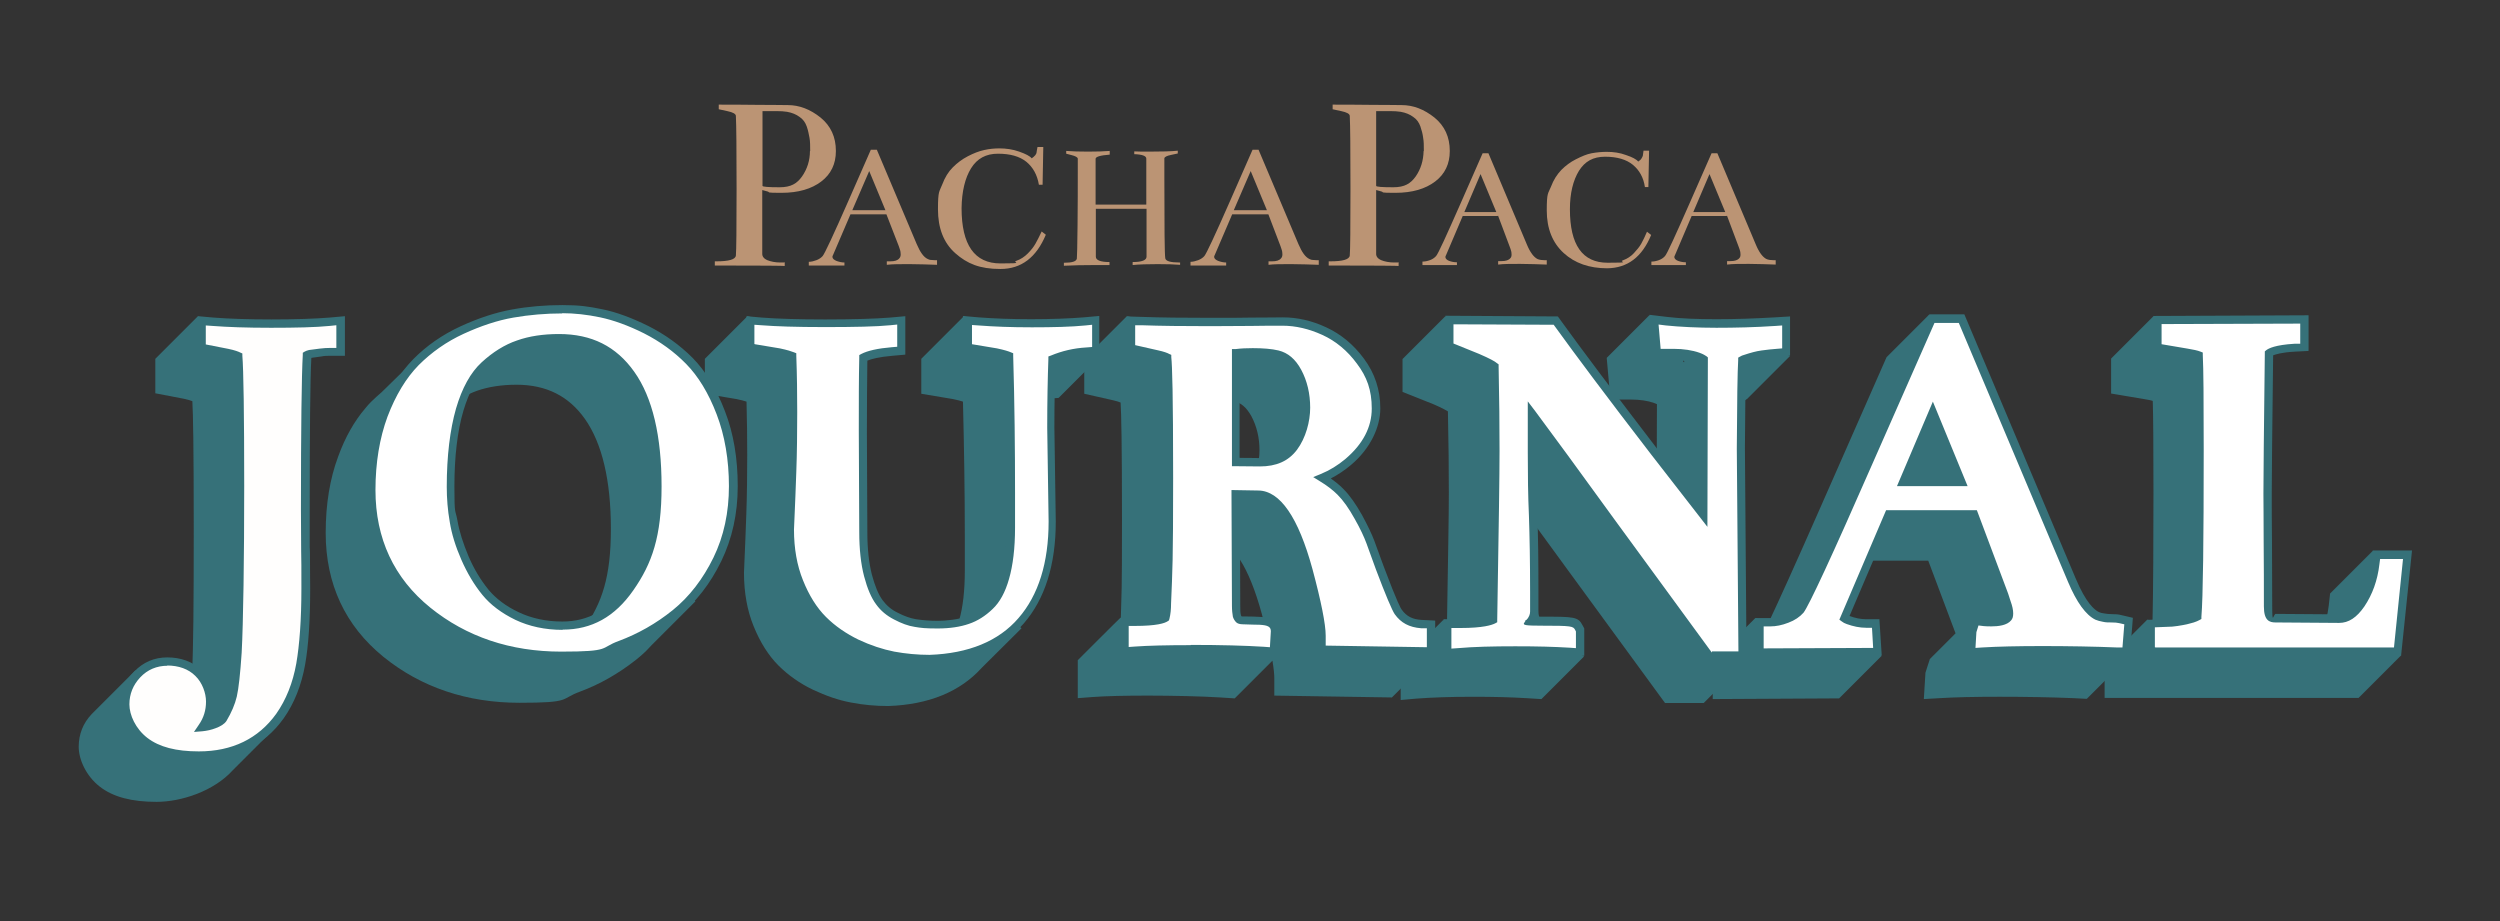
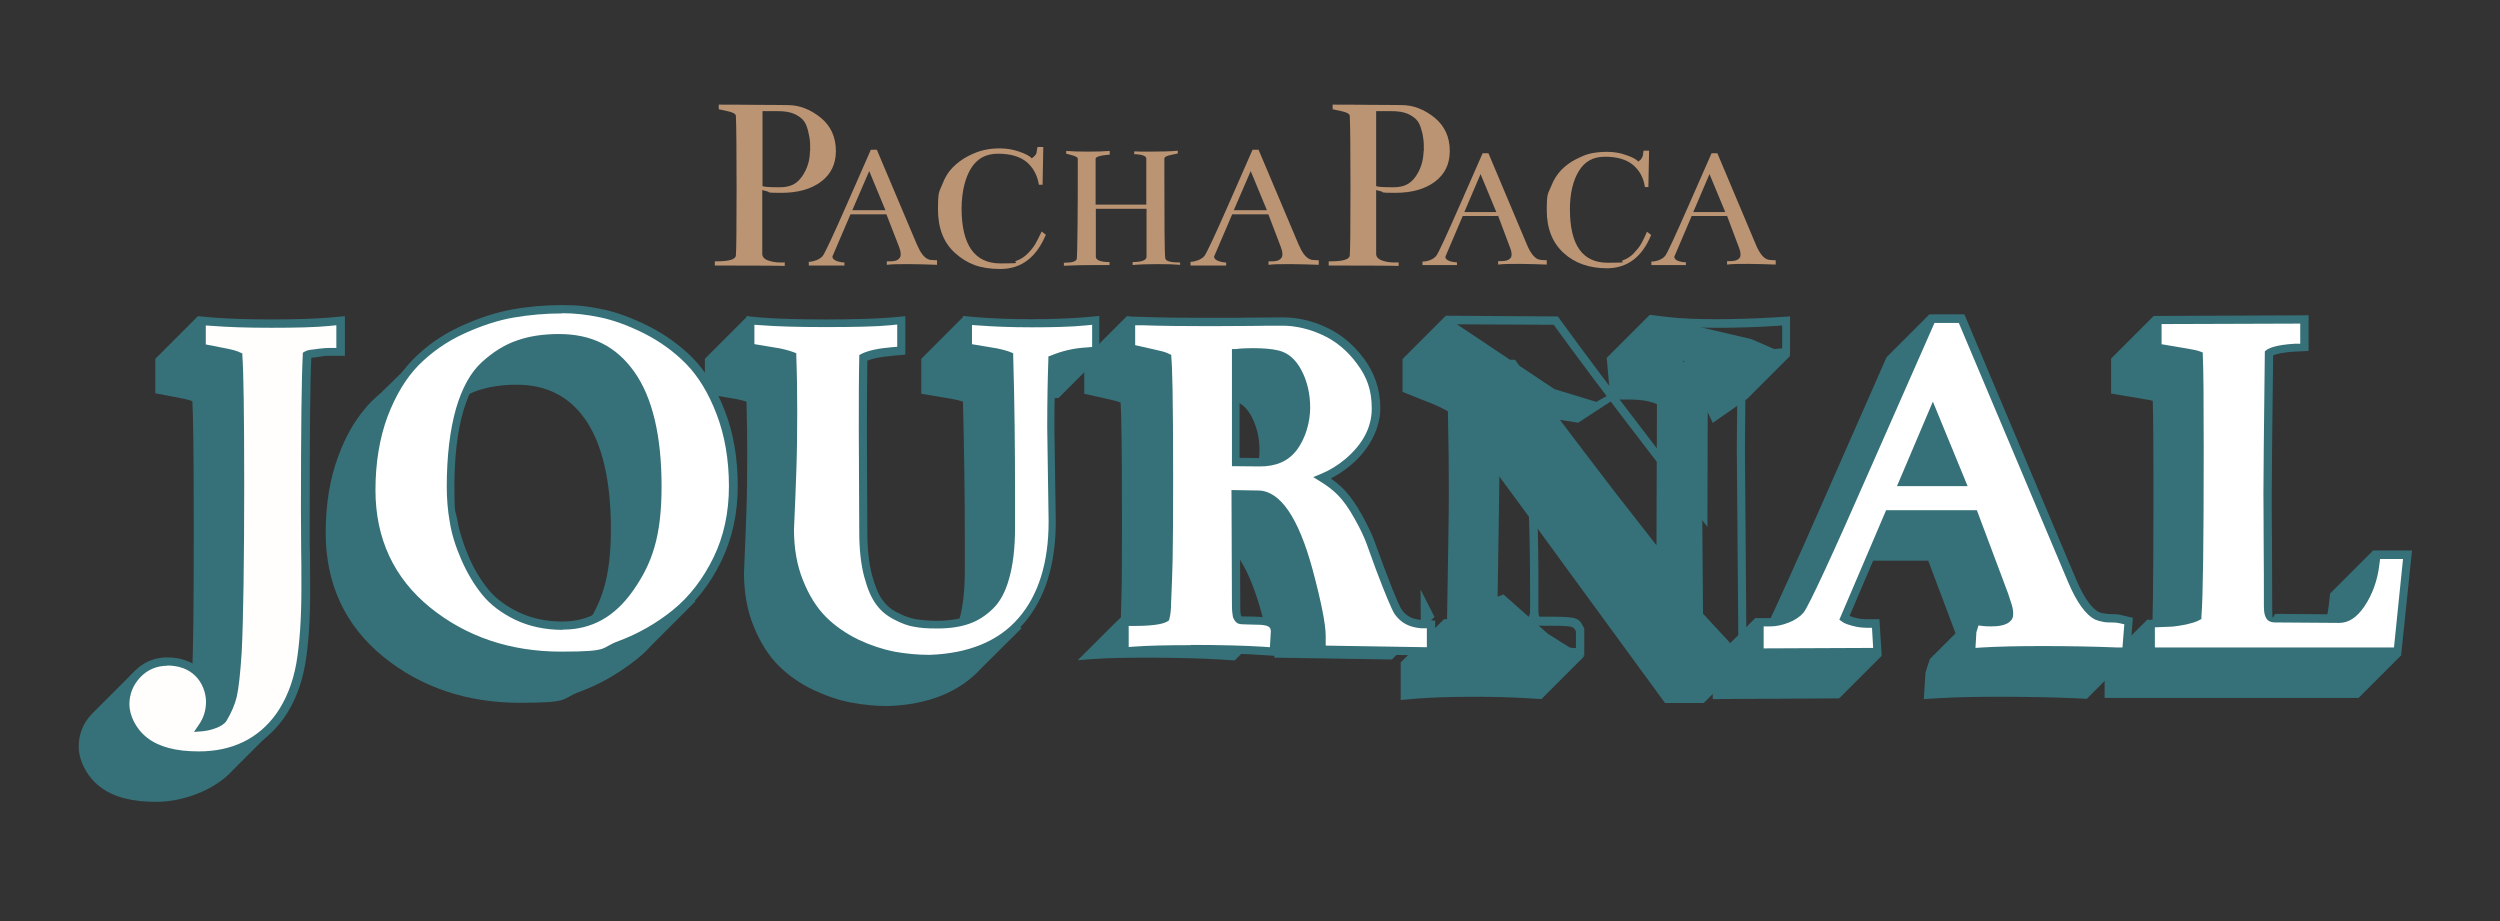
<svg xmlns="http://www.w3.org/2000/svg" version="1.1" viewBox="0 0 1080 398">
  <rect x="0" y="0" width="1080" height="398" fill="#333333" stroke="none" />
  <defs>
    <style>
      .cls-1 {
        fill: #fffefd;
      }

      .cls-2 {
        fill: #367179;
      }

      .cls-3 {
        fill: #fff;
      }

      .cls-4 {
        fill: #bb9474;
      }
    </style>
  </defs>
  <g>
    <g id="Capa_1">
      <g>
        <path class="cls-4" d="M361.1,65.3c0,5.5-2.1,9.9-6.3,13.1-4.2,3.2-9.9,4.9-17.2,4.9s-4.6-.2-6.1-.6l-2.2-.6v27.3c-.1,1.3.6,2.3,2.2,3,1.5.6,3.4,1,5.6,1s1.2,0,1.9-.1v1.6c0-.1-10.1-.2-30.2-.2v-1.8h.6c5.5,0,8.3-.8,8.5-2.5.2-2.2.3-11.8.3-28.8s-.1-27.5-.3-31.5c0-.9-1.3-1.6-3.7-2.1l-3.7-.8v-2c4.4,0,9.9,0,16.8.1,6.8,0,11.2.1,13,.1,5,0,9.7,1.8,14.2,5.4,4.4,3.6,6.6,8.4,6.6,14.4ZM350,65.3c0-2.3,0-4.2-.3-5.8s-.6-3.2-1.2-4.9-1.6-3.1-3.1-4.1c-1.5-1.1-3.2-1.8-5.4-2.2-1.3-.2-2.8-.3-4.6-.3s-1.6,0-3,0-2.3,0-3,0v32.3c0,.4,2.5.6,7.4.6s7.5-1.6,9.7-4.7c2.2-3.2,3.4-6.8,3.4-11Z" />
        <path class="cls-4" d="M383.1,92.6h-15.7l-7.5,17.5c-.1.3-.3.5-.3.8,0,.8.6,1.3,1.7,1.8,1.1.4,2.3.7,3.5.7v1.3c0,0-15.4,0-15.4,0v-1.6h.1c1,0,2.1-.3,3.2-.7,1.1-.4,2.1-1.1,2.7-1.8.9-1.1,4.6-9,11.1-23.8l9.7-22.1h2.6l17.2,40.7c1.5,3.5,3,5.7,4.8,6.5.4.2.9.4,1.5.4.5,0,1,.1,1.5.1s.8,0,1,0v2c-3.6-.1-7.6-.3-12-.3s-7.2,0-9.7.3v-1.5c0,0,.5,0,1.5,0,1.9,0,3.2-.4,3.9-1.3.4-.4.6-1,.6-1.7s-.1-1.5-.4-2.3l-.4-1.2-5.4-13.9ZM368.3,90.8h14.2l-7-16.9-7.3,16.9Z" />
        <path class="cls-4" d="M431.6,64.1c3,0,5.9.4,8.7,1.4s4.6,1.9,5.4,2.9c.6-.4,1.1-.9,1.5-1.3.3-.4.6-.9.6-1.3s.2-1.1.4-2.3h2.5l-.3,16.3h-1.6c-.7-4.2-2.5-7.5-5.4-9.9-3-2.4-7.1-3.5-12.3-3.5s-9,2.1-11.6,6.3c-2.6,4.2-4,10-4.1,17.2,0,15.9,5.6,23.9,16.8,23.9s4.8-.4,6.8-1.1c2-.7,3.6-1.8,5-3.2s2.5-2.8,3.3-4.2c.8-1.4,1.7-3.2,2.7-5.3l1.8,1.4c-4.1,9.8-10.6,14.8-19.6,14.8s-14.4-2.3-19.5-6.8c-5.1-4.5-7.5-10.9-7.5-19s.6-7.5,1.8-10.6c1.2-3.2,2.7-5.6,4.6-7.5,1.9-1.9,4-3.5,6.5-4.8s4.8-2.2,7.1-2.7c2.2-.5,4.4-.7,6.6-.7Z" />
        <path class="cls-4" d="M495.2,68.5c0-1.1-1.7-1.8-5.2-1.9v-1.2c1.6.1,3.9.1,6.5.1,5.3,0,9.4-.1,12.3-.4v1.2l-2.8.6c-2,.4-2.9.9-3,1.5,0,.4,0,3,0,7.7,0,22,.1,33.8.4,35.5.2,1.2,2.3,1.8,6.1,1.8h.3v1c-2.4-.2-5.7-.3-9.7-.3s-8.3.1-10.8.4v-1.3c4,0,6-.8,6-2.3v-20.7h-21.9v20.7c0,1.5,2,2.3,5.9,2.3v1.3c-1.6,0-3.6,0-6,0-5.2,0-9.7.1-13.7.3v-1.3h.3c3.3,0,5.1-.6,5.3-1.8.1-.6.2-5.4.3-14.4.1-8.9.1-16.4.1-22.3s0-6.2,0-6.5c-.1-.6-1.1-1.1-2.7-1.5l-2.3-.6v-1.2c2.5.2,5.6.3,9.4.3s7.1-.1,9.4-.3v1.6c-4,.3-6.1.9-6.1,1.8v19.8h21.9v-19.9Z" />
        <path class="cls-4" d="M548,92.6h-15.7l-7.5,17.5c-.1.3-.3.5-.3.8,0,.8.6,1.3,1.7,1.8,1.1.4,2.3.7,3.5.7v1.3c0,0-15.4,0-15.4,0v-1.6h.1c1,0,2.1-.3,3.2-.7,1.1-.4,2.1-1.1,2.7-1.8.9-1.1,4.6-9,11.1-23.8l9.7-22.1h2.6l17.2,40.7c1.5,3.5,3,5.7,4.8,6.5.4.2.9.4,1.5.4.5,0,1,.1,1.5.1s.8,0,1,0v2c-3.6-.1-7.6-.3-12-.3s-7.2,0-9.7.3v-1.5c0,0,.5,0,1.5,0,1.9,0,3.2-.4,3.9-1.3.4-.4.6-1,.6-1.7s-.1-1.5-.4-2.3l-.4-1.2-5.3-13.9ZM533.1,90.8h14.2l-7-16.9-7.3,16.9Z" />
        <path class="cls-4" d="M626.3,65.3c0,5.5-2.1,9.9-6.3,13.1-4.2,3.2-9.9,4.9-17.2,4.9s-4.6-.2-6.1-.6l-2.2-.6v27.3c-.1,1.3.6,2.3,2.2,3,1.5.6,3.4,1,5.6,1s1.2,0,1.9-.1v1.6c0-.1-10.1-.2-30.2-.2v-1.8h.6c5.5,0,8.3-.8,8.5-2.5.2-2.2.3-11.8.3-28.8s-.1-27.5-.3-31.5c0-.9-1.3-1.6-3.7-2.1l-3.7-.8v-2c4.4,0,9.9,0,16.8.1,6.8,0,11.2.1,13,.1,5,0,9.7,1.8,14.2,5.4,4.4,3.6,6.6,8.4,6.6,14.4ZM615.1,65.3c0-2.3,0-4.2-.3-5.8-.2-1.6-.6-3.2-1.2-4.9s-1.6-3.1-3.1-4.1c-1.5-1.1-3.2-1.8-5.4-2.2-1.3-.2-2.8-.3-4.6-.3s-1.6,0-3,0-2.3,0-3,0v32.3c0,.4,2.5.6,7.4.6s7.5-1.6,9.7-4.7c2.2-3.2,3.3-6.8,3.4-11Z" />
        <path class="cls-4" d="M647.1,93.3h-15.2l-7.2,16.9c-.1.3-.3.5-.3.8,0,.7.6,1.3,1.6,1.7,1.1.4,2.2.6,3.4.6v1.2c0,0-14.9,0-14.9,0v-1.5h.1c.9,0,2-.2,3.1-.6,1.1-.4,2-1,2.7-1.8.9-1,4.4-8.7,10.7-23l9.4-21.4h2.5l16.6,39.4c1.4,3.4,3,5.5,4.6,6.3.4.2.9.3,1.5.4.5,0,1,.1,1.5.1s.8,0,1,0v1.9c-3.5-.1-7.3-.3-11.6-.3s-7,0-9.4.3v-1.5c0,0,.5,0,1.5,0,1.8,0,3.1-.4,3.8-1.3.4-.4.5-.9.5-1.6s-.1-1.4-.4-2.2l-.4-1.1-5.1-13.6ZM632.7,91.6h13.7l-6.8-16.4-7,16.4Z" />
        <path class="cls-4" d="M694.1,65.6c2.9,0,5.8.4,8.4,1.4,2.7.9,4.4,1.8,5.2,2.8.6-.4,1.1-.8,1.4-1.3s.5-.9.6-1.2c0-.4.2-1.1.3-2.2h2.4l-.3,15.7h-1.5c-.6-4.1-2.4-7.3-5.2-9.6-2.8-2.3-6.8-3.5-12-3.5s-8.7,2-11.3,6.1c-2.5,4.1-3.9,9.6-3.9,16.6,0,15.4,5.4,23.1,16.3,23.1s4.7-.3,6.5-1c1.9-.7,3.5-1.7,4.8-3.1s2.4-2.7,3.2-4.1,1.6-3.1,2.5-5.2l1.8,1.4c-3.9,9.5-10.2,14.3-19,14.4-7.7,0-14-2.2-18.8-6.6s-7.3-10.5-7.3-18.4.6-7.2,1.8-10.2c1.1-3,2.7-5.4,4.5-7.3,1.8-1.8,3.9-3.4,6.3-4.6s4.6-2.2,6.8-2.6c2.2-.4,4.4-.6,6.5-.6Z" />
        <path class="cls-4" d="M746,93.3h-15.2l-7.2,16.9c-.1.3-.3.5-.3.8,0,.7.6,1.3,1.6,1.7,1.1.4,2.2.6,3.4.6v1.2c0,0-14.9,0-14.9,0v-1.5h.1c.9,0,2-.2,3.1-.6,1.1-.4,2-1,2.7-1.8.9-1,4.4-8.7,10.7-23l9.4-21.4h2.5l16.6,39.4c1.4,3.4,3,5.5,4.6,6.3.4.2.9.3,1.5.4.5,0,1,.1,1.5.1s.8,0,1,0v1.9c-3.5-.1-7.3-.3-11.6-.3s-7,0-9.4.3v-1.5c0,0,.5,0,1.5,0,1.8,0,3.1-.4,3.8-1.3.4-.4.5-.9.5-1.6s-.1-1.4-.4-2.2l-.4-1.1-5.1-13.6ZM731.6,91.6h13.7l-6.8-16.4-7,16.4Z" />
      </g>
      <g>
        <path class="cls-2" d="M905.4,274.2l-26.9-38.4-45.1-99.9-18.4,18.4-28,63.6c-11.7,26.6-18.7,42-22.9,50.9l-5.8-1.8-18.4,18.4v16.6l54.6-.3,18.4-18.4-18.4-15.7-.6-14.4,4.7-11h34.4l11.8,31.4-11.1,11.1-1.9,5.9-.7,11.4,6.9-.4c6.5-.4,15.2-.6,25.8-.6s22.5.2,31.8.6l5.9.3h0l18.4-18.4-14.6-9.2Z" />
        <path class="cls-2" d="M736.2,175h0s0,0,.1,0l3.6,7.7,15-10.5,18.4-18.4-16.7-7.3-44.1-10.3-18.4,18.4,1.4,15.7-5.9,3.3-18.1-5.5-15-10c0,0-.1-.2-.2-.2l-1.8-2.5h-2.2s-28-18.7-28-18.7l-18.4,18.4v14.2l13.3,5.3c3.5,1.5,5.3,2.5,6.3,3.1.3,13.4.4,25.3.4,35.5s-.3,24.5-.8,56.2l-1.6-1.6-18.4,18.4v16.2l6.7-.6c6.6-.5,14.8-.8,24.4-.8s16.4.2,23.2.6l6.5.4h0s18.4-18.4,18.4-18.4l-15.6-9.8-19.2-17-3.5,1.3c0-6.3-.2-12-.4-16.9-.3-8.7-.5-17.9-.5-27.4s0-7.3,0-11.5c7.2,9.7,17.9,24.3,31.8,43.4l42.4,58h16.7l18.4-18.4-18.7-20.2-.4-52.5c.1-19,.3-31.5.5-37.1,0,0,.1,0,.2,0ZM715.7,235.7l-18.2-23.3c-9.1-11.8-16.9-22.2-23.6-31l7.9,1.2,15.3-10h7.4c3.9,0,7.3.5,10.1,1.5.5.2.9.4,1.2.5l-.2,61.2ZM727.2,156.4v-.8c0,0,.5.8.5.8-.2,0-.3,0-.5,0Z" />
-         <path class="cls-2" d="M613.8,271.2l-32.9-3.4c-.6-1.4-1.2-3-1.8-4.7-1.8-4.9-3.2-8.7-4.1-11.2-1-2.9-2.8-6.5-5.3-11.1-2.6-4.8-5.2-8.5-8-11.2-1.6-1.6-3.4-3.1-5.5-4.6,3.1-1.6,6.1-3.5,8.8-5.9,8.4-7.1,12.6-15.3,12.6-24.4s-2.4-15.2-7.1-21.5c-.9-1.3-1.9-2.4-2.9-3.6l9.3-14.6-90.1-18.4-18.4,18.4v15.1l12.4,2.8c1.6.4,2.7.7,3.3,1,.3,4.6.6,17.4.6,50.9s-.2,30-.5,42.1h-.2c0-.1-18.4,18.3-18.4,18.3v16.4l6.6-.5c5.5-.4,13.5-.6,23.8-.6s23.4.3,31.2.8l6.2.4h0l16.3-16.3c.6,3.7.8,6,.8,7.4v7.7l50.8.8,18.4-18.4-6-11.8ZM517.2,172.5c1.8,0,3.6-.1,5.6-.1,4.2,0,7.7.3,10.3.9,3.1.7,5.5,2.9,7.5,6.5,2.3,4.3,3.5,9.3,3.5,14.7s-1.6,11.6-5,16.1c-3,3.9-7.3,5.9-13.2,5.9-.2,0-3.1,0-8.6-.1v-43.8ZM525,233.8c7.4,0,14.6,11.2,20.1,31.4.9,3.5,1.7,6.6,2.4,9.4l-30.3-2.1-.2-38.8h8Z" />
+         <path class="cls-2" d="M613.8,271.2l-32.9-3.4c-.6-1.4-1.2-3-1.8-4.7-1.8-4.9-3.2-8.7-4.1-11.2-1-2.9-2.8-6.5-5.3-11.1-2.6-4.8-5.2-8.5-8-11.2-1.6-1.6-3.4-3.1-5.5-4.6,3.1-1.6,6.1-3.5,8.8-5.9,8.4-7.1,12.6-15.3,12.6-24.4s-2.4-15.2-7.1-21.5c-.9-1.3-1.9-2.4-2.9-3.6l9.3-14.6-90.1-18.4-18.4,18.4v15.1l12.4,2.8c1.6.4,2.7.7,3.3,1,.3,4.6.6,17.4.6,50.9s-.2,30-.5,42.1h-.2c0-.1-18.4,18.3-18.4,18.3l6.6-.5c5.5-.4,13.5-.6,23.8-.6s23.4.3,31.2.8l6.2.4h0l16.3-16.3c.6,3.7.8,6,.8,7.4v7.7l50.8.8,18.4-18.4-6-11.8ZM517.2,172.5c1.8,0,3.6-.1,5.6-.1,4.2,0,7.7.3,10.3.9,3.1.7,5.5,2.9,7.5,6.5,2.3,4.3,3.5,9.3,3.5,14.7s-1.6,11.6-5,16.1c-3,3.9-7.3,5.9-13.2,5.9-.2,0-3.1,0-8.6-.1v-43.8ZM525,233.8c7.4,0,14.6,11.2,20.1,31.4.9,3.5,1.7,6.6,2.4,9.4l-30.3-2.1-.2-38.8h8Z" />
        <path class="cls-2" d="M461.1,139.1l-35.2,1.3-9.5-3.8-18.4,18.4v15.1l13.7,2.3c2,.4,3.4.8,4.3,1.1.5,19.9.8,39.4.8,57.8v15.3c0,8.5-.8,15.6-2.4,21.2-1.5,5.1-3.5,8.9-6.1,11.4-1.3,1.2-2.6,2.3-4,3.2l-10.8-2.7-30.5-26.5-5.8,5.6c-.4-3.2-.6-6.6-.6-10.3l-.2-43.6c0-12.1,0-22.1.2-30.7,1.7-.7,4.9-1.6,10.8-2.1l5.6-.5v-16.6l-6.7.6c-1.4.1-3,.2-4.7.3l-15-13.4-23.7-5.9-18.4,18.4v15.1l13.7,2.3c2,.4,3.4.8,4.3,1.1.2,7.8.3,15.5.3,23.1s-.1,18-.4,25.7c-.3,8-.5,13.9-.7,17.9-.3,6.4-.3,6.9-.3,7.2,0,8.6,1.4,16.4,4.2,23.2,2.8,6.9,6.4,12.6,10.7,16.9,4.2,4.2,9.3,7.8,15,10.5,5.5,2.6,11,4.5,16.4,5.5,5.2,1,10.5,1.5,16,1.5h0c17.5-.6,31.1-6.2,40.4-16.5l17.2-17.1-5.6-4.7c1.9-6.8,2.8-14.4,2.8-22.7l-.6-40.5c0-10.8.2-20.4.5-28.4,4.1-1.6,8.5-2.6,13.1-2.8l5.8-.4,18.4-18.4-14.1-14.2Z" />
        <path class="cls-2" d="M121.4,155.8l-35.9-19.2-18.4,18.4v14.9l12.5,2.4c1.7.4,2.8.7,3.5,1,.3,5.1.6,19,.6,54.9s-.2,49.7-.7,63.6l-8.7,4.4-3.6,14c-.6-.8-1.3-1.6-2-2.3-2-1.9-4.3-3.4-7-4.3l-3.1-14.1-18.2,18.2c-.3.3-.5.5-.8.8-3.7,3.9-5.6,8.7-5.6,14.1s3.1,12.6,9.2,17.3c5.7,4.4,13.7,6.5,24.4,6.5s24.8-4.6,33-13.7l15.4-15.4,4.9-145c1.2-.1,2.3-.2,3.4-.2h6.1v-17.1l-6.7.6c-.7,0-1.5.1-2.3.2Z" />
        <path class="cls-2" d="M294.8,196.2c-3.5-9.2-8-16.6-13.2-22.2l2.4-10.6-26.2-21.5h-41.3l1.1,8.6c-5,.3-9.9.8-14.7,1.7-4.8.9-9.7,2.2-14.6,4.1l-3.9-6-19.5,19.1c-1.6,1.4-3.2,2.8-4.7,4.3-.8.8-1.6,1.7-2.4,2.7h0c0,0,0,0,0,0-4.7,5.5-8.7,12.5-11.7,20.8-3.6,9.6-5.4,20.7-5.4,33,0,22.1,8.4,40.1,25,53.6,16.2,13.1,36,19.8,58.7,19.8s17.4-1.6,26.1-4.8c8.7-3.2,16.8-7.9,24.3-13.8.9-.7,1.8-1.5,2.6-2.2h0s0,0,0,0c1.5-1.3,2.9-2.8,4.2-4.2l18.8-18.8-4.5-4.9c3-8.1,4.5-16.8,4.5-26.2s-1.9-22.8-5.5-32.3ZM252.2,271.4c-3.2,4.6-6.8,8.2-10.7,10.7l-.4-3.4-52.6-19.3-2.2,3.8c-.7-1.4-1.5-2.9-2.1-4.4-2.4-5.5-4-10.7-4.8-15.5-.9-4.9-1.3-9.8-1.3-14.6,0-13,1.3-24,3.9-32.8,2.4-8.3,5.8-14.5,10.1-18.4,4.5-4.1,9.2-7,14-8.7,4.9-1.7,10.6-2.6,17-2.6,12.9,0,22.6,4.9,29.6,14.8,7.4,10.5,11.2,26.5,11.2,47.5s-3.9,31.9-11.5,42.9Z" />
        <path class="cls-2" d="M1037.3,283.2l-6.3-19.4-6-25.8-18.4,18.4-.6,5.4c-.5,4.1-1.5,7.8-2.9,11.2l-6.7.7-31.5-10.3,1.3-92.2c1.5-.3,3.8-.7,6.9-.8l5.8-.3v-15.4h-16.4c0,0-32.1-18.2-32.1-18.2l-18.4,18.4v15.1l14.2,2.4c1.8.3,3,.5,3.8.8.2,6.3.3,19.6.3,39.5s-.1,42.8-.4,55.4l-2.3-.4-18.4,18.4v15.4h109.7l18.4-18.4Z" />
        <g>
          <path class="cls-1" d="M117.2,139.8c-10.2,0-18.6-.3-25.1-.8l-4.8-.4v11.6l11.1,2.2c2.7.6,4.1,1.2,4.8,1.5.3,4.5.7,18.2.7,56.1s-.4,59.1-1.1,72c-.6,8.9-1.2,15.2-2,18.6-.7,3.2-2.2,6.6-4.3,10.1-.4.6-1.5,1.5-3.8,2.4-1.7.6-3.4,1-5.2,1.2,2.7-3.9,3.4-7.8,3.4-11,0-4.9-1.7-9.1-5.2-12.4-3.4-3.3-7.9-5-13.5-5s-9.6,1.9-13.1,5.5c-3.4,3.6-5.1,7.9-5.1,12.9s2.9,11.6,8.5,15.9c5.4,4.1,13,6.1,23.3,6.1,15,0,26.7-5.7,34.8-16.9,4.5-6.3,7.5-13.9,9-22.5,1.5-8.2,2.2-19.2,2.2-32.5s0-8.7-.1-16.2c0-7.5-.1-13.5-.1-18,0-35.6.3-58.1.8-66.8.1,0,.5-.3,1.2-.4,1.4-.2,2.9-.4,4.6-.6,1.5-.2,3-.3,4.3-.3h4.4v-13.4l-4.8.4c-6.1.6-14.5.8-25.1.8Z" />
          <path class="cls-2" d="M86,328c-10.7,0-18.7-2.1-24.4-6.5-6.1-4.7-9.2-10.5-9.2-17.3s1.9-10.2,5.6-14.1c3.8-4,8.6-6.1,14.3-6.1s11,1.8,14.7,5.5c3.8,3.7,5.7,8.3,5.7,13.6s-.6,5.9-1.8,8.6c.4-.1.8-.2,1.2-.4,2.2-.8,2.8-1.6,3-1.8,2-3.3,3.3-6.5,4-9.5.8-3.3,1.4-9.5,2-18.3.7-12.9,1.1-37.1,1.1-71.9s-.3-49.8-.6-54.9c-.7-.3-1.8-.6-3.5-1l-12.5-2.4v-14.9c0,0,6.7.6,6.7.6,6.5.5,14.9.8,25,.8s18.9-.3,25-.8l6.7-.6v17.1h-6.1c-1.3,0-2.7,0-4.1.3-1.6.2-3,.4-4.3.6-.5,9.5-.7,31.5-.7,65.5s0,10.5.1,18c0,7.5.1,12.9.1,16.2,0,13.5-.7,24.5-2.2,32.9-1.6,8.9-4.7,16.7-9.3,23.2-8.4,11.7-20.6,17.7-36.3,17.7ZM72.4,287.6c-4.7,0-8.7,1.7-11.8,5-3.1,3.3-4.7,7.2-4.7,11.7s2.6,10.5,7.8,14.5c5.1,3.9,12.3,5.8,22.2,5.8,14.4,0,25.7-5.5,33.4-16.2,4.3-6.1,7.2-13.4,8.7-21.8,1.4-8.1,2.2-19,2.2-32.2s0-8.7-.1-16.2c0-7.5-.1-13.5-.1-18,0-35.6.3-58.2.8-66.9v-.9c0,0,.8-.5.8-.5.5-.3,1.1-.5,1.9-.7,1.4-.2,2.9-.4,4.6-.6,1.6-.2,3.1-.3,4.6-.3h2.6v-9.8l-2.9.3c-6.1.6-14.6.8-25.3.8s-18.7-.3-25.3-.8l-2.9-.2v8.2l9.7,1.9c2.9.6,4.4,1.2,5.2,1.6l.9.4v1c.5,6.1.8,25,.8,56.2s-.4,59.2-1.1,72.1c-.6,9-1.3,15.4-2.1,18.9-.8,3.4-2.3,6.9-4.5,10.6-.9,1.3-2.5,2.3-4.7,3.1-1.8.7-3.7,1.1-5.6,1.3l-3.7.3,2.1-3.1c2.1-3,3.1-6.3,3.1-10s-1.6-8.2-4.6-11.1c-3-3-7.2-4.5-12.3-4.5Z" />
        </g>
        <g>
          <path class="cls-3" d="M297.9,156c-5.3-5.4-11.6-10-18.7-13.5-7-3.5-13.5-5.9-19.4-7.1-5.8-1.2-11.5-1.8-16.8-1.8s-14.5.6-21.5,1.9c-7.1,1.3-14.4,3.7-21.9,7.1-7.6,3.5-14.3,8.2-19.9,13.9-5.7,5.7-10.3,13.4-13.9,22.9-3.5,9.4-5.3,20.3-5.3,32.4,0,21.6,8.2,39.1,24.4,52.2,15.9,12.8,35.3,19.4,57.6,19.4s17-1.6,25.5-4.7c8.5-3.1,16.5-7.7,23.8-13.6,7.4-6,13.5-13.8,18.1-23.3,4.6-9.5,6.9-20.1,6.9-31.7s-1.8-22.3-5.4-31.7c-3.6-9.4-8.2-16.9-13.6-22.4ZM209.8,255.9c-3.5-4.3-6.4-9.2-8.8-14.8-2.4-5.6-4.1-11-4.9-15.9-.9-5-1.3-10-1.3-14.9,0-13.1,1.3-24.3,4-33.3,2.5-8.6,6.1-15,10.6-19.2,4.6-4.3,9.5-7.3,14.6-9.1,5.1-1.8,11-2.7,17.6-2.7,13.5,0,23.7,5.1,31.1,15.6,7.6,10.8,11.5,27.1,11.5,48.5s-4,32.6-11.9,43.9c-7.6,11-17.1,16.3-29,16.3s-13.8-1.4-19.6-4.1c-5.8-2.8-10.4-6.2-13.7-10.3Z" />
          <path class="cls-2" d="M242.6,285.1c-22.7,0-42.5-6.6-58.7-19.8-16.6-13.4-25-31.4-25-53.6s1.8-23.4,5.4-33c3.6-9.7,8.4-17.6,14.2-23.5,5.7-5.8,12.6-10.6,20.4-14.2,7.6-3.5,15.1-6,22.3-7.3,7.1-1.3,14.4-1.9,21.8-1.9s11.3.6,17.2,1.8c6,1.2,12.7,3.7,19.8,7.2,7.2,3.6,13.7,8.3,19.2,13.8h0c5.6,5.7,10.3,13.4,14,23.1,3.7,9.5,5.5,20.4,5.5,32.3s-2.4,22.7-7.1,32.4c-4.7,9.7-11,17.8-18.6,23.9-7.4,6-15.6,10.6-24.3,13.8-8.7,3.2-17.5,4.8-26.1,4.8ZM243,135.4c-7.2,0-14.3.6-21.2,1.8-6.9,1.2-14.1,3.6-21.5,7-7.4,3.4-13.9,8-19.4,13.5-5.5,5.6-10,13.1-13.5,22.3-3.4,9.2-5.2,19.9-5.2,31.7,0,21,8,38.1,23.7,50.8,15.6,12.6,34.6,19,56.5,19s16.6-1.6,24.9-4.6c8.3-3.1,16.1-7.5,23.3-13.3,7.2-5.8,13.1-13.5,17.6-22.7,4.5-9.2,6.7-19.6,6.7-30.9s-1.8-21.9-5.3-31c-3.5-9.2-8-16.5-13.2-21.8-5.2-5.3-11.3-9.7-18.2-13.2-6.8-3.4-13.2-5.7-18.9-6.9-5.7-1.2-11.2-1.8-16.5-1.8ZM243,272.1c-7.5,0-14.4-1.5-20.3-4.3-6-2.9-10.8-6.5-14.3-10.8h0c-3.6-4.4-6.6-9.5-9.1-15.2-2.5-5.7-4.2-11.2-5-16.3-.9-5.1-1.3-10.2-1.3-15.2,0-13.3,1.4-24.7,4-33.8,2.6-8.9,6.3-15.6,11.1-20,4.8-4.4,9.9-7.6,15.2-9.4,5.3-1.9,11.4-2.8,18.2-2.8,14.1,0,24.7,5.3,32.5,16.3,7.9,11.1,11.8,27.8,11.8,49.5s-4.1,33.3-12.2,44.9c-8,11.5-18,17-30.5,17ZM241.3,147.7c-6.3,0-12.1.9-17,2.6-4.8,1.7-9.5,4.6-14,8.7-4.2,3.9-7.6,10.1-10.1,18.4-2.6,8.8-3.9,19.9-3.9,32.8s.4,9.6,1.3,14.6c.8,4.8,2.5,10,4.8,15.5,2.3,5.4,5.2,10.2,8.6,14.4h0c3.2,3.9,7.6,7.2,13.1,9.8,5.5,2.6,11.8,4,18.8,4,11.3,0,20.3-5.1,27.6-15.5,7.7-11,11.5-25.5,11.5-42.9s-3.8-37-11.2-47.5c-7.1-10-16.8-14.8-29.6-14.8Z" />
        </g>
        <g>
          <path class="cls-3" d="M445.7,139.8c-8.6,0-16.3-.3-22.8-.8l-4.8-.4v11.7l12.3,2.1c3.1.6,4.8,1.2,5.6,1.5.5,20.4.8,40.2.8,59v15.3c0,8.6-.8,15.9-2.5,21.6-1.6,5.4-3.8,9.5-6.6,12.2-2.9,2.8-6.2,4.8-9.6,6-3.6,1.2-7.9,1.9-12.9,1.9s-7-.2-9.7-.7c-2.5-.4-5.3-1.4-8.4-3-2.9-1.5-5.2-3.4-7.1-5.9-1.9-2.6-3.6-6.4-4.9-11.5-1.4-5.2-2.1-11.5-2.1-18.8l-.2-43.6c0-12.5,0-23,.2-31.8,1.7-.9,5.2-2.1,12.4-2.7l4-.3v-13.1l-4.8.4c-6.1.6-15.5.8-28.1.8s-21-.3-27.5-.8l-4.8-.4v11.7l12.3,2.1c3.2.6,4.8,1.2,5.7,1.5.2,8.2.4,16.3.4,24.3s-.1,18.1-.4,25.8c-.3,8.1-.5,13.9-.7,17.9-.3,6.4-.3,6.9-.3,7.1,0,8.3,1.4,15.9,4,22.6,2.7,6.7,6.2,12.2,10.3,16.3,4.1,4.1,9,7.5,14.5,10.1,5.4,2.6,10.8,4.3,15.9,5.3,5.1,1,10.3,1.5,15.6,1.5h0c17.3-.6,30.7-6.2,39.7-16.5,8.9-10.2,13.4-24.6,13.4-42.8l-.6-40.5c0-11.4.2-21.3.5-29.6,4.6-1.9,9.6-3.1,14.7-3.4l4.1-.3v-13.2l-4.8.4c-6.1.6-13.8.8-23,.8Z" />
          <path class="cls-2" d="M401.7,286.6c-5.5,0-10.9-.5-16-1.5-5.3-1-10.8-2.9-16.4-5.5-5.7-2.7-10.8-6.2-15-10.5-4.3-4.3-7.9-10-10.7-16.9-2.8-6.9-4.2-14.7-4.2-23.2s0-.8.3-7.2c.2-4,.4-9.9.7-17.9.3-7.7.4-16.3.4-25.7s-.1-15.3-.3-23.1c-.9-.3-2.2-.7-4.3-1.1l-13.7-2.3v-15.1l6.7.6c6.5.5,15.6.8,27.3.8s21.9-.3,27.9-.8l6.7-.6v16.6l-5.6.5c-5.9.5-9.1,1.4-10.8,2.1-.1,8.6-.2,18.6-.2,30.7l.2,43.6c0,7.1.7,13.3,2,18.3,1.3,4.8,2.8,8.5,4.6,10.9,1.7,2.3,3.8,4.1,6.5,5.4,2.9,1.5,5.5,2.4,7.9,2.8,2.6.4,5.8.7,9.4.7s9-.6,12.3-1.8c3.2-1.1,6.2-3,8.9-5.7,2.6-2.5,4.6-6.3,6.1-11.4,1.6-5.6,2.4-12.7,2.4-21.2v-15.3c0-18.4-.3-37.8-.8-57.8-.9-.3-2.2-.7-4.3-1.1l-13.7-2.3v-15.1l6.7.6c6.5.5,14.1.8,22.7.8s16.8-.3,22.8-.8l6.7-.6v16.7l-5.8.4c-4.6.3-9,1.2-13.1,2.8-.3,8.1-.5,17.6-.5,28.4l.6,40.5c0,18.7-4.7,33.5-13.8,44-9.3,10.7-23.1,16.5-41,17.1h0ZM326.1,148.7l10.8,1.8c3.3.7,5.1,1.3,6.1,1.7l1,.4v1.1c.3,8.2.4,16.4.4,24.4s-.1,18.1-.4,25.8c-.3,8-.5,13.9-.7,17.9-.3,6.3-.3,6.8-.3,7,0,8.1,1.3,15.5,3.9,21.9,2.6,6.5,5.9,11.8,9.9,15.8,4,4,8.7,7.2,14,9.8,5.3,2.5,10.5,4.2,15.5,5.2,4.9.9,10.1,1.4,15.3,1.4,16.8-.6,29.8-5.9,38.4-15.9,8.6-9.9,13-23.9,13-41.7l-.6-40.5c0-11.4.2-21.4.5-29.7v-1.1s1.1-.4,1.1-.4c4.8-2,9.9-3.2,15.3-3.5l2.5-.2v-9.6l-2.9.3c-6.1.6-13.9.8-23.1.8s-16.4-.3-23-.8l-2.9-.2v8.3l10.8,1.8c3.3.7,5.1,1.3,6,1.7l1,.4v1.1c.6,20.4.8,40.2.8,59v15.3c0,8.8-.9,16.2-2.6,22.1-1.6,5.7-4,10.1-7.1,13-3.1,3-6.6,5.2-10.2,6.4-3.7,1.3-8.3,2-13.5,2s-7.2-.2-10-.7c-2.7-.4-5.7-1.5-8.9-3.2-3.1-1.6-5.7-3.7-7.7-6.5-2.1-2.8-3.8-6.8-5.2-12.1-1.4-5.3-2.1-11.8-2.1-19.2l-.2-43.6c0-12.6,0-23,.2-31.8v-1s.9-.5.9-.5c2.7-1.4,7.1-2.4,13.1-2.9l2.4-.2v-9.6l-2.9.3c-6.1.6-15.6.8-28.3.8s-21.1-.3-27.6-.8l-2.9-.2v8.3Z" />
        </g>
        <g>
          <path class="cls-3" d="M603.8,264.2c-.4-.5-2-3.4-7.9-18.9-1.8-4.9-3.2-8.7-4.1-11.2-1-2.8-2.7-6.3-5.2-10.8-2.6-4.7-5.1-8.2-7.7-10.8-2.1-2.1-4.8-4.2-7.9-6.1,4.1-1.7,7.8-4,11.3-6.9,7.9-6.7,12-14.5,12-23s-2.3-14.5-6.7-20.5c-4.3-5.8-9.6-10.2-15.6-13-5.9-2.7-12-4.1-18-4.1s-6.5,0-13.7.1c-7.1,0-12.9.1-17.6.1-11.4,0-21.4-.1-29.6-.4l-4.5-.2v11.9l11.1,2.5c2.7.6,4,1.2,4.6,1.5.3,3.4.7,15,.7,52.1s-.3,39.8-.8,54.2c0,2.2-.2,4.3-.7,6.2-.7.4-3.5,1.7-13.2,1.7h-4.4v12.7l4.7-.4c5.5-.4,13.6-.6,23.9-.6s23.5.3,31.4.8l4.5.3.4-8.5v-.2c0-4.3-4.2-4.5-6.5-4.6-1.6,0-4-.1-7.2-.2-.9,0-1.5-.2-1.8-.4-.5-.5-.8-1-.9-1.5-.2-1-.3-2.5-.3-4.3l-.2-48.3h9.8c10.6.3,17.7,18,21.8,32.8,4.6,17.3,5.6,24.9,5.6,28.2v6l47.3.8v-11.6l-4.2-.2c-4.5-.2-7.7-1.9-10.1-5.3ZM558.8,193.2c-3.3,4.4-8.1,6.6-14.7,6.6-.3,0-3.7,0-10.3-.1v-47.2c2.3-.2,4.7-.2,7.3-.2,4.3,0,7.9.3,10.7.9,3.6.8,6.4,3.3,8.6,7.4,2.5,4.6,3.7,9.8,3.7,15.6s-1.8,12.3-5.4,17.1Z" />
          <path class="cls-2" d="M551.9,283.4l-6.2-.4c-7.8-.6-18.3-.8-31.2-.8s-18.3.2-23.8.6l-6.6.5v-16.4h6.1c7.4,0,10.5-.8,11.7-1.2.3-1.5.5-3.2.5-5,.6-14.4.8-32.6.8-54.2,0-33.5-.3-46.2-.6-50.9-.7-.3-1.8-.6-3.3-1l-12.4-2.8v-15.1l6.4.2c8.2.3,18.1.4,29.6.4s10.5,0,17.6-.1c7.1,0,11.7-.1,13.7-.1,6.2,0,12.5,1.4,18.7,4.3,6.3,2.9,11.8,7.4,16.3,13.5,4.7,6.3,7.1,13.5,7.1,21.5s-4.2,17.3-12.6,24.4c-2.7,2.3-5.7,4.3-8.8,5.9,2.1,1.5,4,3,5.5,4.6,2.7,2.7,5.3,6.4,8,11.2,2.5,4.6,4.2,8.2,5.3,11.1.9,2.5,2.3,6.3,4.1,11.2,6,16,7.5,18.3,7.7,18.5h0c2.1,3,4.8,4.3,8.7,4.5l5.8.3v15.1l-50.8-.8v-7.7c0-3.2-1-10.7-5.5-27.8-5.5-20.1-12.6-31.3-20.1-31.4h-8c0-.1.2,46.3.2,46.3,0,1.7,0,3,.3,4,0,0,0,.2.3.5.1,0,.3,0,.7,0,3.3,0,5.7.1,7.3.2,2.2.1,8.2.4,8.2,6.3v.3s-.6,10.3-.6,10.3ZM514.4,278.6c13,0,23.6.3,31.5.8l2.7.2.4-6.9c0-1.9-1.2-2.6-4.8-2.8-1.6,0-3.9-.1-7.2-.2h0c-1.4,0-2.4-.3-3-.9s-1.2-1.6-1.4-2.4c-.2-1.2-.4-2.7-.4-4.7l-.2-50,11.6.2c9.4.1,17.3,11.6,23.4,34,3.7,13.8,5.7,23.7,5.7,28.7v4.3l43.7.7v-8.2h-2.5c-5.1-.4-8.7-2.3-11.4-6.1-1.1-1.6-4-8.4-8.1-19.3-1.8-5-3.2-8.7-4.1-11.3-1-2.7-2.6-6.2-5.1-10.6-2.5-4.5-4.9-7.9-7.4-10.4-2-2-4.6-4-7.6-5.8l-2.9-1.8,3.2-1.3c3.9-1.6,7.5-3.8,10.8-6.6,7.5-6.4,11.3-13.7,11.3-21.7s-2.1-13.7-6.4-19.4c-4.1-5.6-9.2-9.8-14.9-12.4-5.7-2.6-11.5-4-17.3-4s-6.5,0-13.6.1c-7.1,0-12.9.1-17.6.1-11.5,0-21.5-.1-29.7-.4h-2.7c0,0,0,8.6,0,8.6l9.7,2.2c2.8.6,4.3,1.2,5,1.6l.9.4v1c.4,3.7.8,15.7.8,52.2s-.3,39.9-.9,54.3c0,2.3-.2,4.5-.7,6.5l-.2.7-.6.4c-1.2.8-4.6,2-14.2,2h-2.6v9.1l2.8-.2c5.6-.4,13.7-.6,24-.6ZM544.2,201.5c-.3,0-3.7,0-10.3-.1h-1.7v-50.6h1.6c2.3-.3,4.8-.4,7.4-.4,4.4,0,8.2.3,11.1,1,4.1,1,7.3,3.7,9.8,8.3,2.6,4.8,3.9,10.4,3.9,16.4s-1.9,13.1-5.7,18.2h0c-3.7,4.9-8.9,7.2-16.1,7.2ZM535.6,197.8c5.5,0,8.3.1,8.6.1,5.9,0,10.3-1.9,13.2-5.9h0c3.4-4.5,5-9.7,5-16.1s-1.2-10.4-3.5-14.7c-2-3.7-4.4-5.8-7.5-6.5-2.6-.6-6.1-.9-10.3-.9s-3.8,0-5.6.1v43.8Z" />
        </g>
        <g>
-           <path class="cls-3" d="M754,154.9c2.6-.9,5-1.5,7.1-1.8,2.4-.3,4.6-.6,6.4-.7l4.1-.3v-13.4l-4.7.3c-8.9.6-17.5.8-25.5.8s-15.9-.3-21.6-1l-5.4-.6,1.2,14.3h7.2c4.2,0,7.7.5,10.7,1.6,1.5.5,2.1,1,2.4,1.2l-.2,67.3-21.3-27.4c-19-24.8-32.9-43.3-41.2-54.7l-1.3-1.8-46-.2v11.2l12.2,4.9c4.6,1.9,6.6,3.2,7.3,3.8.3,13.8.4,26,.4,36.4s-.3,31-1,72.9c-1,.5-4.3,1.8-14.1,1.8h-5.7v12.6l4.8-.4c6.6-.6,14.9-.8,24.5-.8s16.5.2,23.3.6l4.7.3v-9.5l-.5-.9c-1.4-2.8-2.8-2.8-16.2-2.8s-3.1,0-3.1-4.3v-8.5c0-13-.2-24.1-.5-32.9-.3-8.7-.5-17.9-.5-27.5s0-10.4,0-16.8c6,8,16.5,22.3,34.9,47.7l41.9,57.3h14.1l-.7-89.4c.1-20.3.3-33.2.6-38.2.3-.1.7-.4,1.4-.6Z" />
          <path class="cls-2" d="M754.5,284.9h-16.7l-42.4-58c-13.9-19.1-24.6-33.7-31.8-43.4,0,4.3,0,8.1,0,11.5,0,9.5.2,18.7.5,27.4.4,8.9.5,20,.5,33v8.5c0,2.1.4,2.5.4,2.5.1,0,.6,0,.9,0,14.1,0,15.9,0,17.8,3.8l.7,1.3v11.8l-6.5-.4c-6.8-.4-14.6-.6-23.2-.6s-17.8.3-24.4.8l-6.7.6v-16.2h7.4c7.4,0,10.9-.7,12.4-1.2.7-41.2,1-64.7,1-71.8,0-10.1-.1-22.1-.4-35.5-.9-.6-2.8-1.6-6.3-3.1l-13.3-5.3v-14.2l48.6.3,1.8,2.5c8.3,11.5,22.1,29.9,41.1,54.7l18.2,23.3.2-61.2c-.3-.1-.7-.3-1.2-.5-2.7-1-6.1-1.5-10.1-1.5h-8.8l-1.6-18,7.5.9c5.7.7,12.9,1,21.4,1s16.5-.3,25.3-.8l6.5-.4v16.9l-5.7.4c-1.8.1-3.9.4-6.3.7-2.1.3-4.4.9-6.8,1.7h0c0,0-.2,0-.2,0-.2,5.6-.4,18.1-.5,37.1l.7,91.1ZM739.6,281.4h11.4l-.7-87.6c.1-20.4.3-33.3.6-38.3v-1s.9-.5.9-.5c.4-.3,1-.5,1.7-.7,2.7-.9,5.2-1.6,7.5-1.9,2.4-.3,4.6-.6,6.5-.7l2.4-.2v-9.9l-2.8.2c-9,.6-17.6.8-25.6.8s-16-.4-21.8-1l-3.2-.4.9,10.5h5.6c4.3,0,8.1.6,11.2,1.7,1.7.6,2.5,1.2,3,1.5l.6.5-.2,73.2-24.4-31.4c-19.1-24.8-32.9-43.3-41.2-54.8l-.8-1.1-43.3-.2v8.3l11.1,4.5c4.6,2,6.8,3.2,7.7,4l.7.5v.9c.3,13.8.4,26.1.4,36.5s-.3,31-1,73v1s-.9.5-.9.5c-1.4.7-5.1,2-15,2h-3.9v8.9l2.9-.2c6.7-.6,15-.8,24.7-.8s16.6.2,23.4.6l2.8.2v-7.2l-.3-.6c-.9-1.7-1.3-1.9-14.7-1.9s-4.8-1-4.8-6.1v-8.5c0-13-.2-24-.5-32.8-.4-8.7-.5-18-.5-27.5s0-10.4,0-16.8v-5.2s3.2,4.2,3.2,4.2c7.1,9.5,18.8,25.5,34.9,47.7l41.4,56.6Z" />
        </g>
        <g>
          <path class="cls-3" d="M915.8,267.5c-.9-.2-2.2-.3-3.8-.3s-2.2,0-3.4-.3c-1-.2-2-.4-2.8-.8-2.5-1.2-6.4-4.9-10.8-15.4l-47.7-113h-12.8l-27.5,62.6c-22.5,51.4-28,61.7-29.3,63.3-1.4,1.6-3.3,2.8-5.7,3.8-2.6,1-5,1.5-7.1,1.5h-4.8v13l50.9-.3-.8-12.2h-4.1c-2.6,0-5.2-.5-7.8-1.5-.9-.3-1.4-.6-1.7-.8l19.2-45h36.8l13.1,34.8,1.1,3.3c.7,1.8,1,3.3,1,4.6s-.1,1.5-.5,1.9c-1.1,1.3-3.6,2-7.2,2s-6.7-.6-6.8-.6l-1.4,4.5-.5,9,4.9-.3c6.5-.4,15.2-.6,25.9-.6s22.5.2,31.9.6l4.2.2,1.1-13.3-3.6-.9ZM822.2,208.2l12.9-30.2,12.4,30.2h-25.3Z" />
          <path class="cls-2" d="M758.4,283.6v-16.6h6.6c1.9,0,4.1-.5,6.5-1.4,2.2-.8,3.8-1.9,5-3.3.7-.9,5.1-8.3,29-62.9l28-63.6h15.1l48.1,114.1c4.4,10.5,8.1,13.6,10,14.5.6.3,1.4.5,2.3.6,1.1.2,2.2.3,3.1.3,1.8,0,3.1.1,4.2.4h0l5.1,1.2-1.3,16.4-5.9-.3c-9.4-.4-20.1-.6-31.8-.6s-19.3.2-25.8.6l-6.9.4.7-11.4,1.9-5.9,1.4.2c.8.1,4.6.6,6.6.6,3.5,0,5.4-.7,5.9-1.4,0,0,0-.2,0-.8,0-1.1-.3-2.4-.9-4l-1.1-3.4-12.7-33.6h-34.4l-18.1,42.4s0,0,0,0c2.4.9,4.8,1.4,7.1,1.4h5.8l1,15.6-54.6.3ZM761.9,270.6v9.5l47.3-.2-.5-8.7h-2.5c-2.8,0-5.6-.6-8.4-1.6-.9-.3-1.6-.7-2.1-1.1l-1.1-.8,20.2-47.3h39.2l13.5,36,1.1,3.4c.7,1.9,1.1,3.7,1.1,5.2s-.3,2.3-.9,3c-1.8,2.2-5.6,2.6-8.6,2.6s-3.9-.2-5.5-.4l-.9,2.9-.4,6.8,3-.2c6.6-.4,15.3-.6,26-.6s22.6.2,32,.6h2.5c0,.1.8-10,.8-10l-2.2-.5c-.8-.2-1.9-.3-3.4-.3s-2.4,0-3.7-.3c-1.1-.2-2.3-.5-3.2-.9-4.1-2-8.1-7.5-11.8-16.3l-47.2-111.9h-10.5l-27.1,61.5c-17,38.8-27.2,60.8-29.5,63.7-1.6,1.8-3.8,3.3-6.5,4.3-2.8,1.1-5.4,1.6-7.8,1.6h-3.1ZM850.1,210h-30.6l15.5-36.5,15,36.5ZM824.8,206.5h20l-9.8-23.9-10.2,23.9Z" />
        </g>
        <g>
          <path class="cls-3" d="M1026.6,239.7l-.4,3.9c-.8,6.6-2.8,12.5-6.2,17.4-2.9,4.3-6,6.4-9.4,6.4l-27.5-.2c-1.5,0-3.3,0-3.3-5.2,0-8.8,0-18.2-.1-28.3,0-10-.1-16.8-.1-20.4,0-6.9.2-27.3.6-60.7.5-.4,2.9-1.9,11.2-2.4l4.1-.2v-11.9l-63.4.2v11.9l12.7,2.1c3,.4,4.5.9,5.2,1.2.2,5.7.4,19.4.4,40.8,0,39.6-.3,63.8-1,72.1-.3.2-1,.5-2.1.8-2.9.9-6,1.5-8.9,1.7l-9.1.4v12h106.4l4.3-41.7h-13.5Z" />
          <path class="cls-2" d="M1037.3,283.2h-109.7v-15.4l10.8-.5c2.7-.2,5.7-.8,8.5-1.7.4-.1.7-.2.9-.3.6-9.1.9-33,.9-71s-.1-33.2-.3-39.5c-.8-.2-2-.5-3.8-.8l-14.2-2.4v-15.1l66.9-.3v15.4l-5.8.3c-5.8.3-8.5,1.2-9.5,1.6-.4,32.8-.6,52.9-.6,59.6s0,10.3.1,20.4c0,10.1.1,19.5.1,28.3s.5,3.4,1.5,3.4l27.5.2c2.8,0,5.4-1.8,7.9-5.6,3.2-4.7,5.2-10.3,5.9-16.6l.6-5.4h17l-4.7,45.2ZM931.2,279.7h103l3.9-38.2h-9.9l-.3,2.3c-.8,6.9-3,13-6.5,18.2-3.3,4.8-6.8,7.1-10.9,7.1l-27.5-.2c-2.6,0-5-.8-5-6.9,0-8.8,0-18.2-.1-28.3,0-10.1-.1-16.9-.1-20.4,0-6.8.2-27.3.6-60.7v-.8s.6-.5.6-.5c1-.8,3.9-2.3,12.2-2.8h2.5v-8.7l-59.9.2v8.7l11.2,1.9c2.4.4,4.4.8,5.6,1.3l1,.4v1.1c.3,5.7.4,19.5.4,40.8,0,39.6-.3,63.9-1,72.3v.9c0,0-.9.5-.9.5-.6.3-1.4.7-2.4,1-3,.9-6.2,1.5-9.3,1.8l-7.5.3v8.6Z" />
        </g>
-         <path class="cls-4" d="M145.8,197.2" />
      </g>
    </g>
  </g>
</svg>